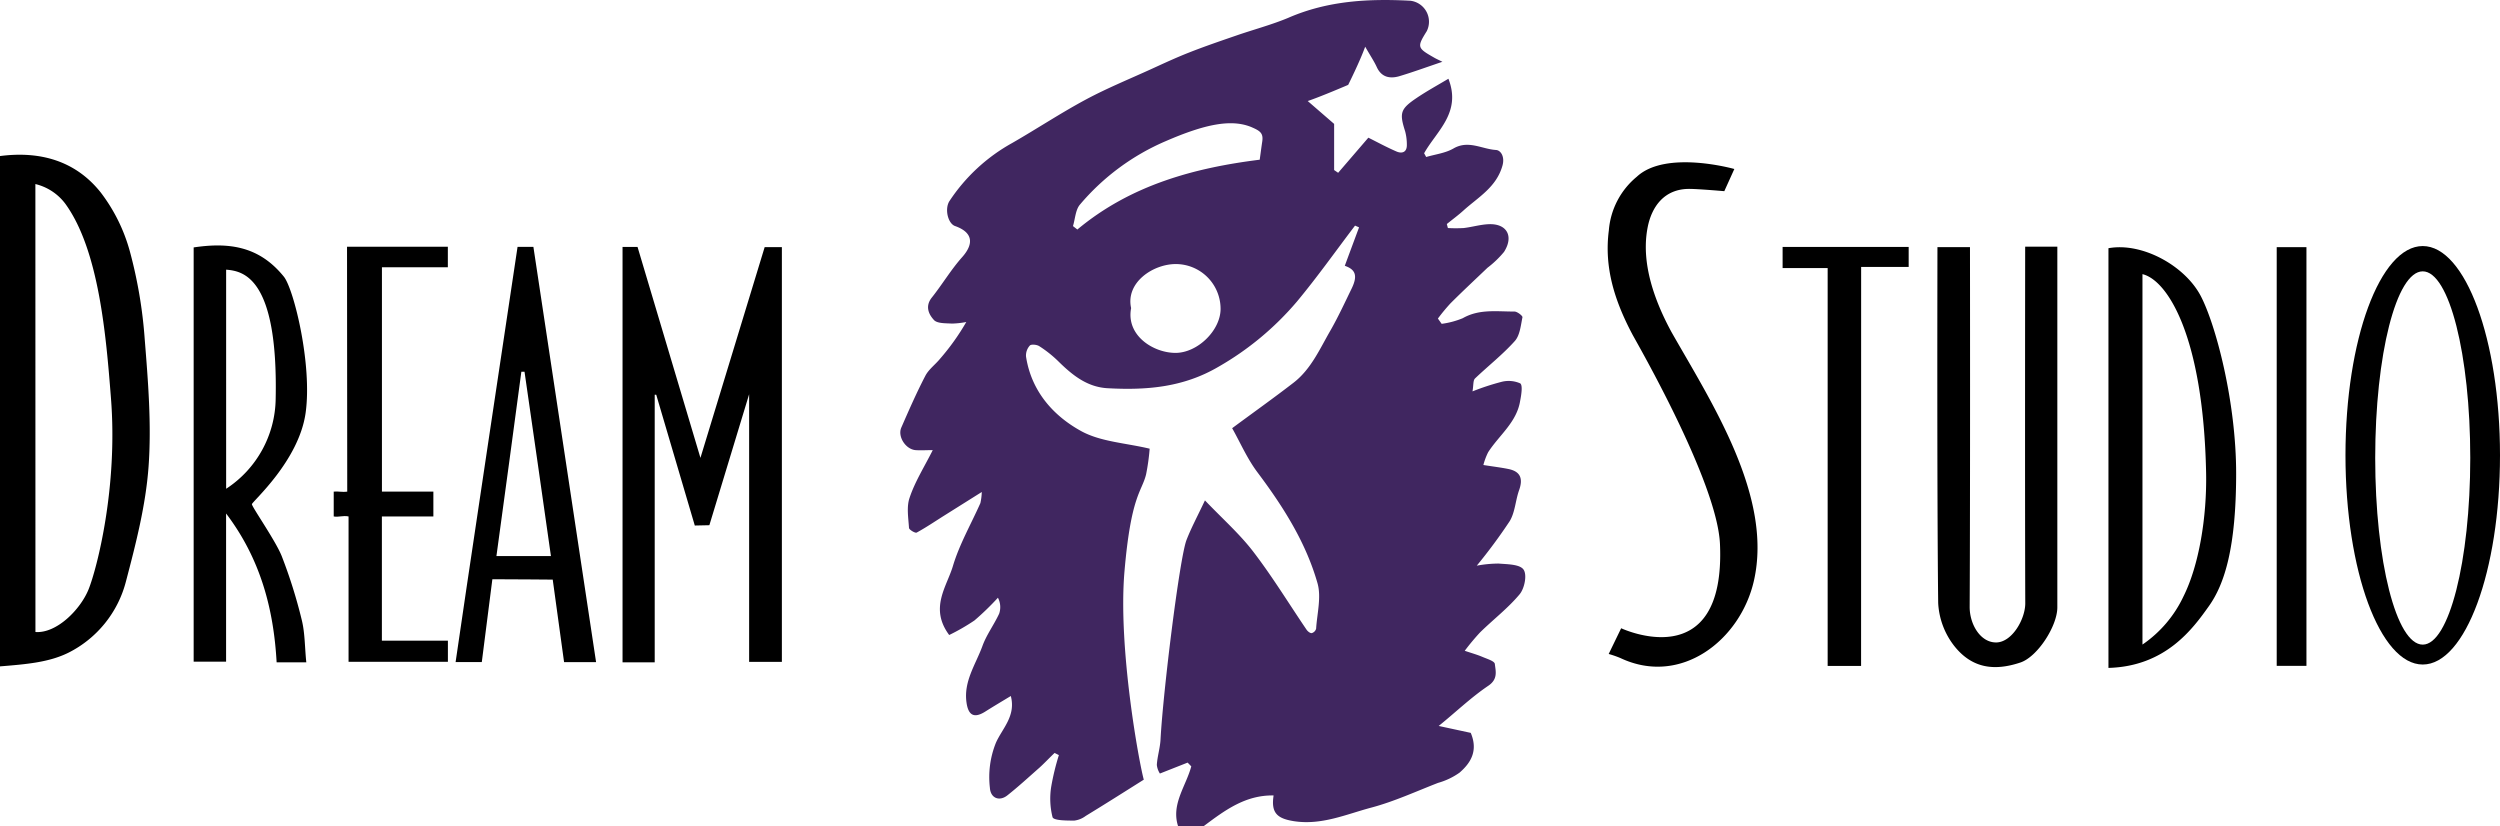
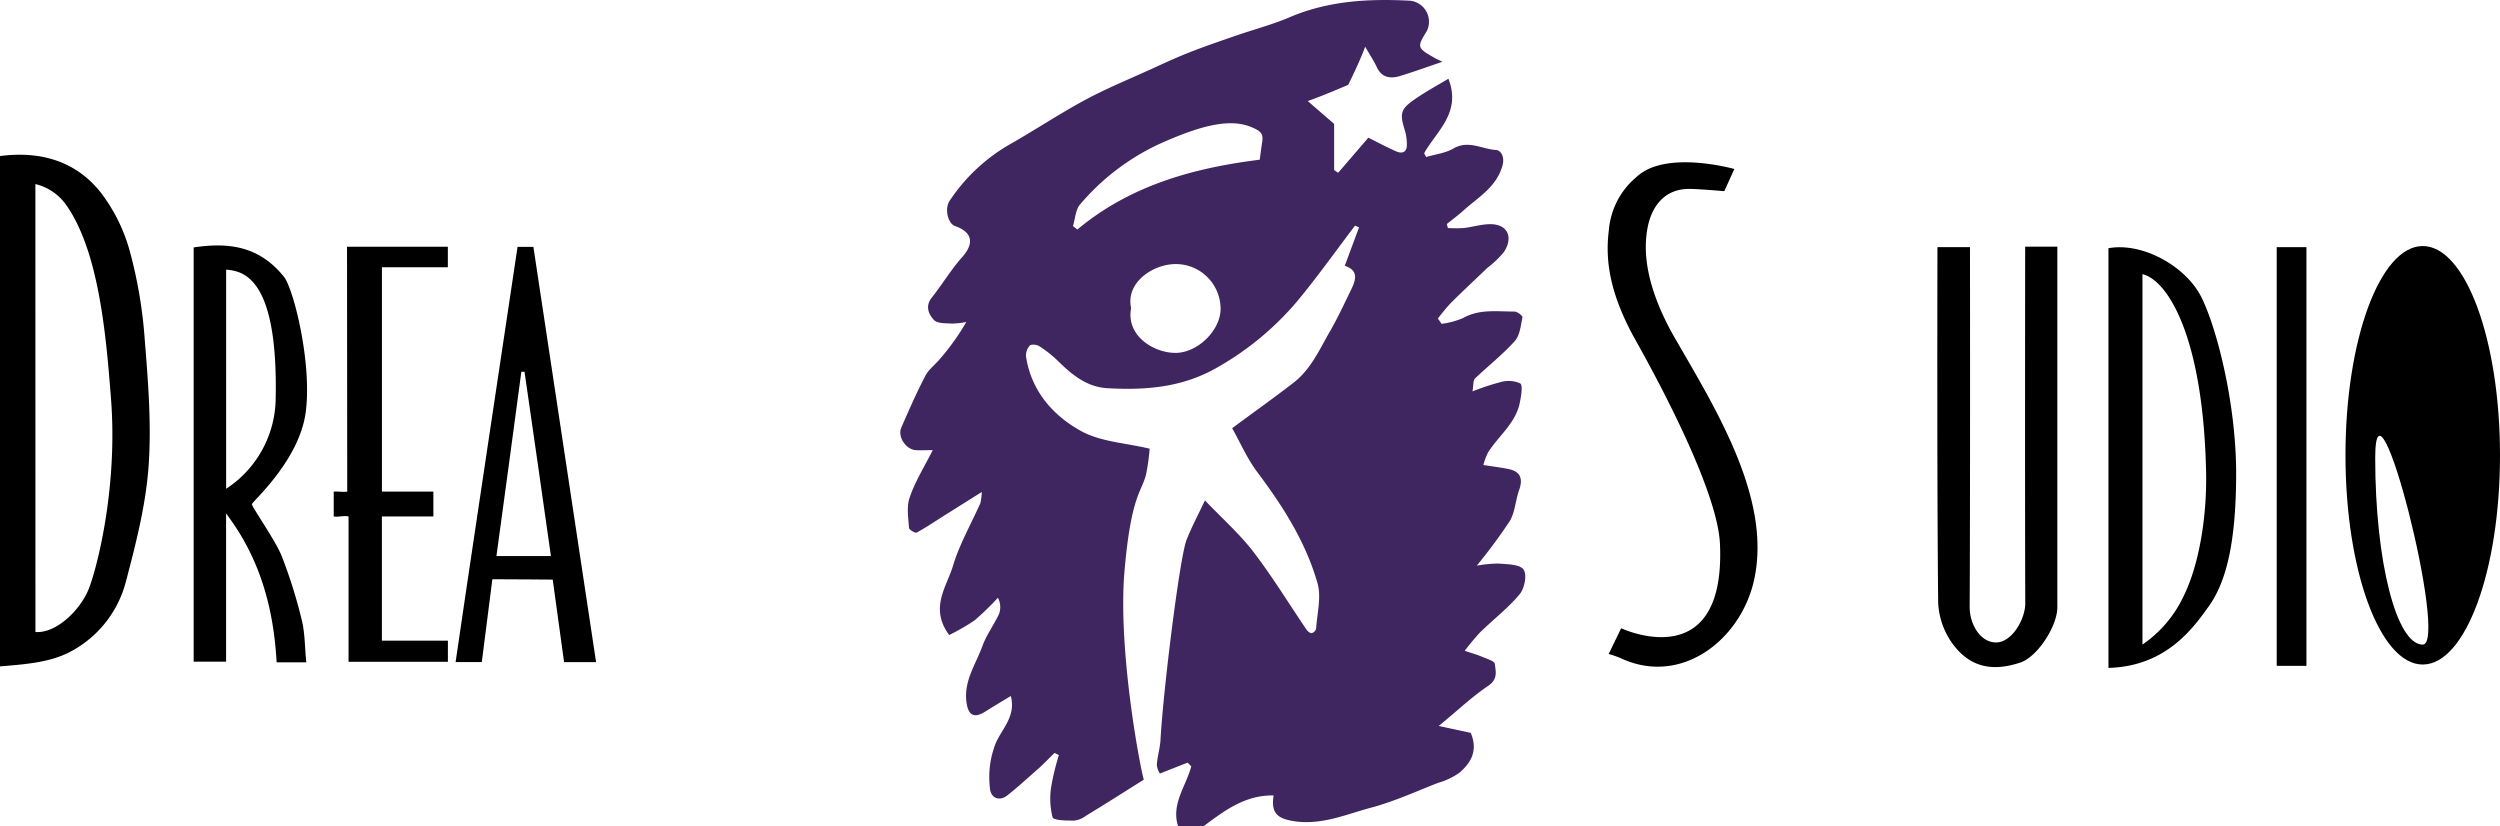
<svg xmlns="http://www.w3.org/2000/svg" viewBox="0 0 473.38 156.46">
  <defs>
    <style>.cls-1{fill:#402660;}</style>
  </defs>
  <title>logo</title>
  <g id="レイヤー_2" data-name="レイヤー 2">
    <g id="レイヤー_1-2" data-name="レイヤー 1">
      <path class="cls-1" d="M223.08,156.46c-1.37-4.17,1.49-7.59,2.49-11.35l-.69-.71-5.25,2.07a3.7,3.7,0,0,1-.58-1.65c.1-1.61.62-3.2.7-4.82.49-9.12,3.61-34.32,4.91-37.73.89-2.3,2.07-4.49,3.5-7.52,3.3,3.46,6.57,6.34,9.17,9.74,3.61,4.71,6.72,9.81,10.06,14.73.21.31.66.7,1,.66a1.2,1.2,0,0,0,.82-.83c.18-2.86,1-5.93.28-8.55-2.2-7.77-6.49-14.53-11.34-21-2-2.64-3.33-5.76-4.84-8.42,4.05-3,7.88-5.72,11.61-8.6,3.36-2.59,5-6.46,7.06-10,1.46-2.57,2.7-5.26,4-7.93,1.13-2.38.67-3.53-1.34-4.22.89-2.42,1.8-4.85,2.7-7.28l-.76-.33c-3.65,4.8-7.14,9.74-11,14.38a55.84,55.84,0,0,1-14.86,12.35C224,73.39,217,73.91,209.71,73.51c-3.91-.22-6.73-2.54-9.38-5.16a22.24,22.24,0,0,0-3.54-2.8c-.46-.3-1.52-.41-1.79-.12a2.81,2.81,0,0,0-.72,2.09c1,6.52,5.12,11.2,10.5,14.14,3.69,2,8.39,2.22,12.91,3.3a40.67,40.67,0,0,1-.68,4.88c-.82,3.33-2.85,3.91-4.09,18.39s2.8,36.35,3.66,39.4c-3.92,2.47-7.42,4.69-11,6.87a4.54,4.54,0,0,1-2.15.88c-1.44,0-3.93,0-4.13-.65a14.36,14.36,0,0,1-.23-5.89,46.75,46.75,0,0,1,1.43-5.86l-.81-.41c-1,.94-1.9,1.92-2.9,2.82-2,1.76-3.91,3.52-6,5.18-1.52,1.24-3.22.6-3.35-1.38a17.41,17.41,0,0,1,1.12-8.5c1.17-2.71,3.85-5.08,2.84-8.9-1.74,1.05-3.34,2-4.92,3-2.08,1.28-3.14.61-3.47-1.77-.57-4,1.73-7.19,3-10.65.77-2.16,2.22-4.08,3.19-6.19a3.84,3.84,0,0,0-.24-3,51.39,51.39,0,0,1-4.44,4.3,38.8,38.8,0,0,1-4.79,2.76c-3.77-5.09-.48-9.1.71-13.07,1.23-4.12,3.44-7.94,5.2-11.91a10.9,10.9,0,0,0,.26-2.1l-7.05,4.43c-1.75,1.1-3.47,2.27-5.28,3.26-.27.14-1.43-.54-1.45-.89-.12-1.92-.49-4,.12-5.73,1-3,2.73-5.73,4.38-9-1.29,0-2.3.08-3.29,0-1.86-.18-3.4-2.57-2.67-4.26,1.44-3.3,2.89-6.61,4.55-9.8.63-1.22,1.86-2.11,2.76-3.2a44,44,0,0,0,5-7,15.83,15.83,0,0,1-2.72.3c-1.16-.07-2.72,0-3.37-.64-1-1.06-1.76-2.6-.46-4.26,2-2.51,3.64-5.29,5.76-7.67,2.31-2.59,2-4.72-1.34-5.9-1.35-.48-2-3.22-1.07-4.71a33.9,33.9,0,0,1,11.87-11c4.7-2.7,9.23-5.7,14-8.26,4-2.14,8.19-3.85,12.31-5.73,2.41-1.1,4.81-2.22,7.27-3.18,2.94-1.16,5.94-2.18,8.93-3.21,3.24-1.12,6.58-2,9.73-3.31C251.38.12,259.16-.28,267.05.14a4,4,0,0,1,3.11,5.76c-1.87,3-1.83,3.18,1.38,5,.38.23.79.4,1.58.8-3.25,1.1-5.71,2-8.23,2.75-1.73.48-3.31.18-4.19-1.74-.49-1.07-1.16-2.06-2.2-3.87-1,2.8-3.22,7.23-3.22,7.23s-5.11,2.2-7.66,3.06l5,4.33V32.2l.76.52,5.72-6.65c1.63.81,3.42,1.79,5.29,2.6,1,.45,2,.24,2-1.2a9.73,9.73,0,0,0-.32-2.59c-1.11-3.49-.93-4.24,2.19-6.34,1.88-1.27,3.87-2.36,6-3.63,2.5,6.43-2.23,9.88-4.6,14.11l.39.71c1.73-.51,3.64-.73,5.16-1.61,2.83-1.65,5.4.12,8.06.28.89.05,1.7,1.25,1.23,2.94-1.14,4.11-4.6,6-7.38,8.51-1,.91-2.1,1.71-3.16,2.57l.2.76a26.36,26.36,0,0,0,3,0c1.61-.19,3.2-.68,4.8-.73,3.38-.11,4.71,2.29,2.83,5.25a18.83,18.83,0,0,1-3.13,3c-2.34,2.24-4.71,4.44-7,6.73a35.25,35.25,0,0,0-2.39,2.89l.71,1a15.9,15.9,0,0,0,4-1.07c3.13-1.79,6.49-1.24,9.78-1.26.54,0,1.58.82,1.52,1.09-.32,1.55-.48,3.43-1.46,4.51-2.29,2.55-5,4.67-7.52,7.07-.39.38-.27,1.28-.48,2.45a46.22,46.22,0,0,1,5.4-1.78,5.42,5.42,0,0,1,3.63.26c.51.33.22,2.17,0,3.28-.64,4.1-4,6.54-6.07,9.77a12.41,12.41,0,0,0-.9,2.41c1.82.29,3.28.46,4.71.75,2.3.46,2.84,1.8,2.06,4-.69,1.93-.76,4.16-1.77,5.86a101.46,101.46,0,0,1-6.25,8.45,23.41,23.41,0,0,1,4.11-.4c1.66.14,4,.12,4.73,1.12s.2,3.58-.72,4.69c-2.2,2.64-5,4.78-7.48,7.21a42.84,42.84,0,0,0-2.92,3.5c1.27.43,2.33.72,3.34,1.15s2.29.8,2.36,1.34c.17,1.41.61,2.89-1.25,4.14-3.26,2.2-6.16,5-9.38,7.6l6.07,1.31c1.43,3.4,0,5.69-2.12,7.53a13.2,13.2,0,0,1-4.07,1.94c-4.18,1.62-8.29,3.52-12.6,4.67-4.79,1.27-9.46,3.4-14.71,2.58-3.15-.5-4.35-1.56-3.83-4.87-5.39-.1-9.31,2.88-13.25,5.82Zm-8.9-98.12c-1,5.22,4.26,8.49,8.42,8.48s8.52-4.26,8.52-8.34A8.49,8.49,0,0,0,222.63,50C218.36,50,213.1,53.47,214.18,58.34Zm24.35-28.1c.19-1.37.32-2.41.48-3.45.23-1.57-.39-2-2-2.7-3.82-1.61-8.83-.6-16.31,2.65a43.92,43.92,0,0,0-16.21,12c-.85,1-.9,2.7-1.32,4.07l.83.65C214.14,35,226.22,31.78,238.53,30.24Z" />
      <path d="M0,29.55c7.66-1,14.34.94,19.07,6.89a32.43,32.43,0,0,1,5.53,11.2,87.15,87.15,0,0,1,2.8,16.55c.64,8,1.31,16.18.73,24.18-.53,7.3-2.4,14.56-4.27,21.68A20.94,20.94,0,0,1,12.94,123.6c-3.7,1.83-8,2.18-12.94,2.58Zm6.71,90.12c4,.31,8.54-4.26,10.08-8.12S22.37,92.28,21,75.26c-.91-11.67-2.26-27.92-8.64-36.69a10,10,0,0,0-5.66-3.72S6.71,118.56,6.71,119.67Z" />
-       <path d="M141.85,125.32V74.65l-7.53,24.8-2.76.06s-4.88-16.58-7.3-24.76l-.29,0v50.66h-6.09V46.76h2.84L132.63,86.7l12.16-39.9h3.26v78.52Z" />
      <path d="M399.24,126.47V47c6.39-1.16,14.41,3.31,17.42,8.94,2.82,5.28,6.78,20,6.76,33.83s-2.15,20.77-5.16,25S410.11,126.17,399.24,126.47Zm6.44-74.56v70.14a22.79,22.79,0,0,0,7.79-9.17c2.88-5.79,4.43-14.87,4.26-23.4C417.2,63.61,410.41,53.05,405.68,51.91Z" />
      <path d="M383.47,46.71h6.09c0,1,0,46.5,0,68.3,0,3.53-3.75,9.36-7,10.44-5,1.67-9.17,1.06-12.49-3.1a14.38,14.38,0,0,1-3.07-8.17c-.25-21.52-.14-66.33-.14-67.39h6.16c0,1,.06,46.45-.06,68.15,0,3.24,2,6.71,5,6.71s5.55-4.41,5.53-7.46C383.41,92.66,383.47,47.71,383.47,46.71Z" />
      <path d="M58,125.41H52.38c-.57-10.15-3.07-19.61-9.57-28.18v28.06H36.67V46.85c6.7-1,12.41-.24,17.08,5.54,1.89,2.35,5.4,16.67,4.12,25.79S47.73,95,47.7,95.47s4.49,6.92,5.64,9.82a95.07,95.07,0,0,1,3.81,12.15C57.76,119.93,57.7,122.59,58,125.41ZM42.82,92.55A20.66,20.66,0,0,0,52.2,75.49c.48-23.23-6.3-24.16-9.38-24.43Z" />
      <path d="M328.4,32l-1.9,4.2s-4.69-.41-6.51-.43c-4.92-.07-7.26,3.47-8,7.26s-.77,10.17,4.55,19.92c7.55,13.28,19.19,31.05,15.57,47-2.55,11.26-13.84,20.08-25.31,14.64a19.69,19.69,0,0,0-2.19-.76l2.36-4.87S326.8,128.3,325.68,103c-.53-11.81-15.77-38.15-16.61-39.73-3.35-6.35-5.35-12.64-4.43-19.67a14.65,14.65,0,0,1,5.3-10.14C315.45,28.33,328.4,32,328.4,32Z" />
      <path d="M112.87,125.38h-6.06l-2.15-15.63s-8.1-.07-11.43-.07l-2,15.68H86.27C86.88,120.79,98,46.75,98,46.75h3ZM94,105.29h10.32c-1.68-11.81-3.32-23.36-5-34.9l-.6,0C97.18,81.93,95.61,93.52,94,105.29Z" />
      <path d="M65.71,46.72H84.8v3.89H72.32V93.09h9.74v4.7H72.31v23.52h12.5v4H66V97.79c-1.06-.22-1.88.18-2.81,0v-4.7c.79-.1,1.55.14,2.56,0Z" />
-       <path d="M352.4,126.1h-6.33V50.76h-8.53v-4h23.87v3.78h-9Z" />
      <path d="M436.73,126.08H431.1V46.8h5.63Z" />
-       <path d="M458.75,46.59c-8.08,0-14.63,17.74-14.63,39.62s6.55,39.62,14.63,39.62,14.63-17.74,14.63-39.62S466.83,46.59,458.75,46.59Zm0,75.47c-5,0-9-15.82-9-35.34s4-35.34,9-35.34,9,15.82,9,35.34S463.71,122.06,458.75,122.06Z" />
+       <path d="M458.75,46.59c-8.08,0-14.63,17.74-14.63,39.62s6.55,39.62,14.63,39.62,14.63-17.74,14.63-39.62S466.83,46.59,458.75,46.59Zm0,75.47c-5,0-9-15.82-9-35.34S463.71,122.06,458.75,122.06Z" />
    </g>
  </g>
</svg>